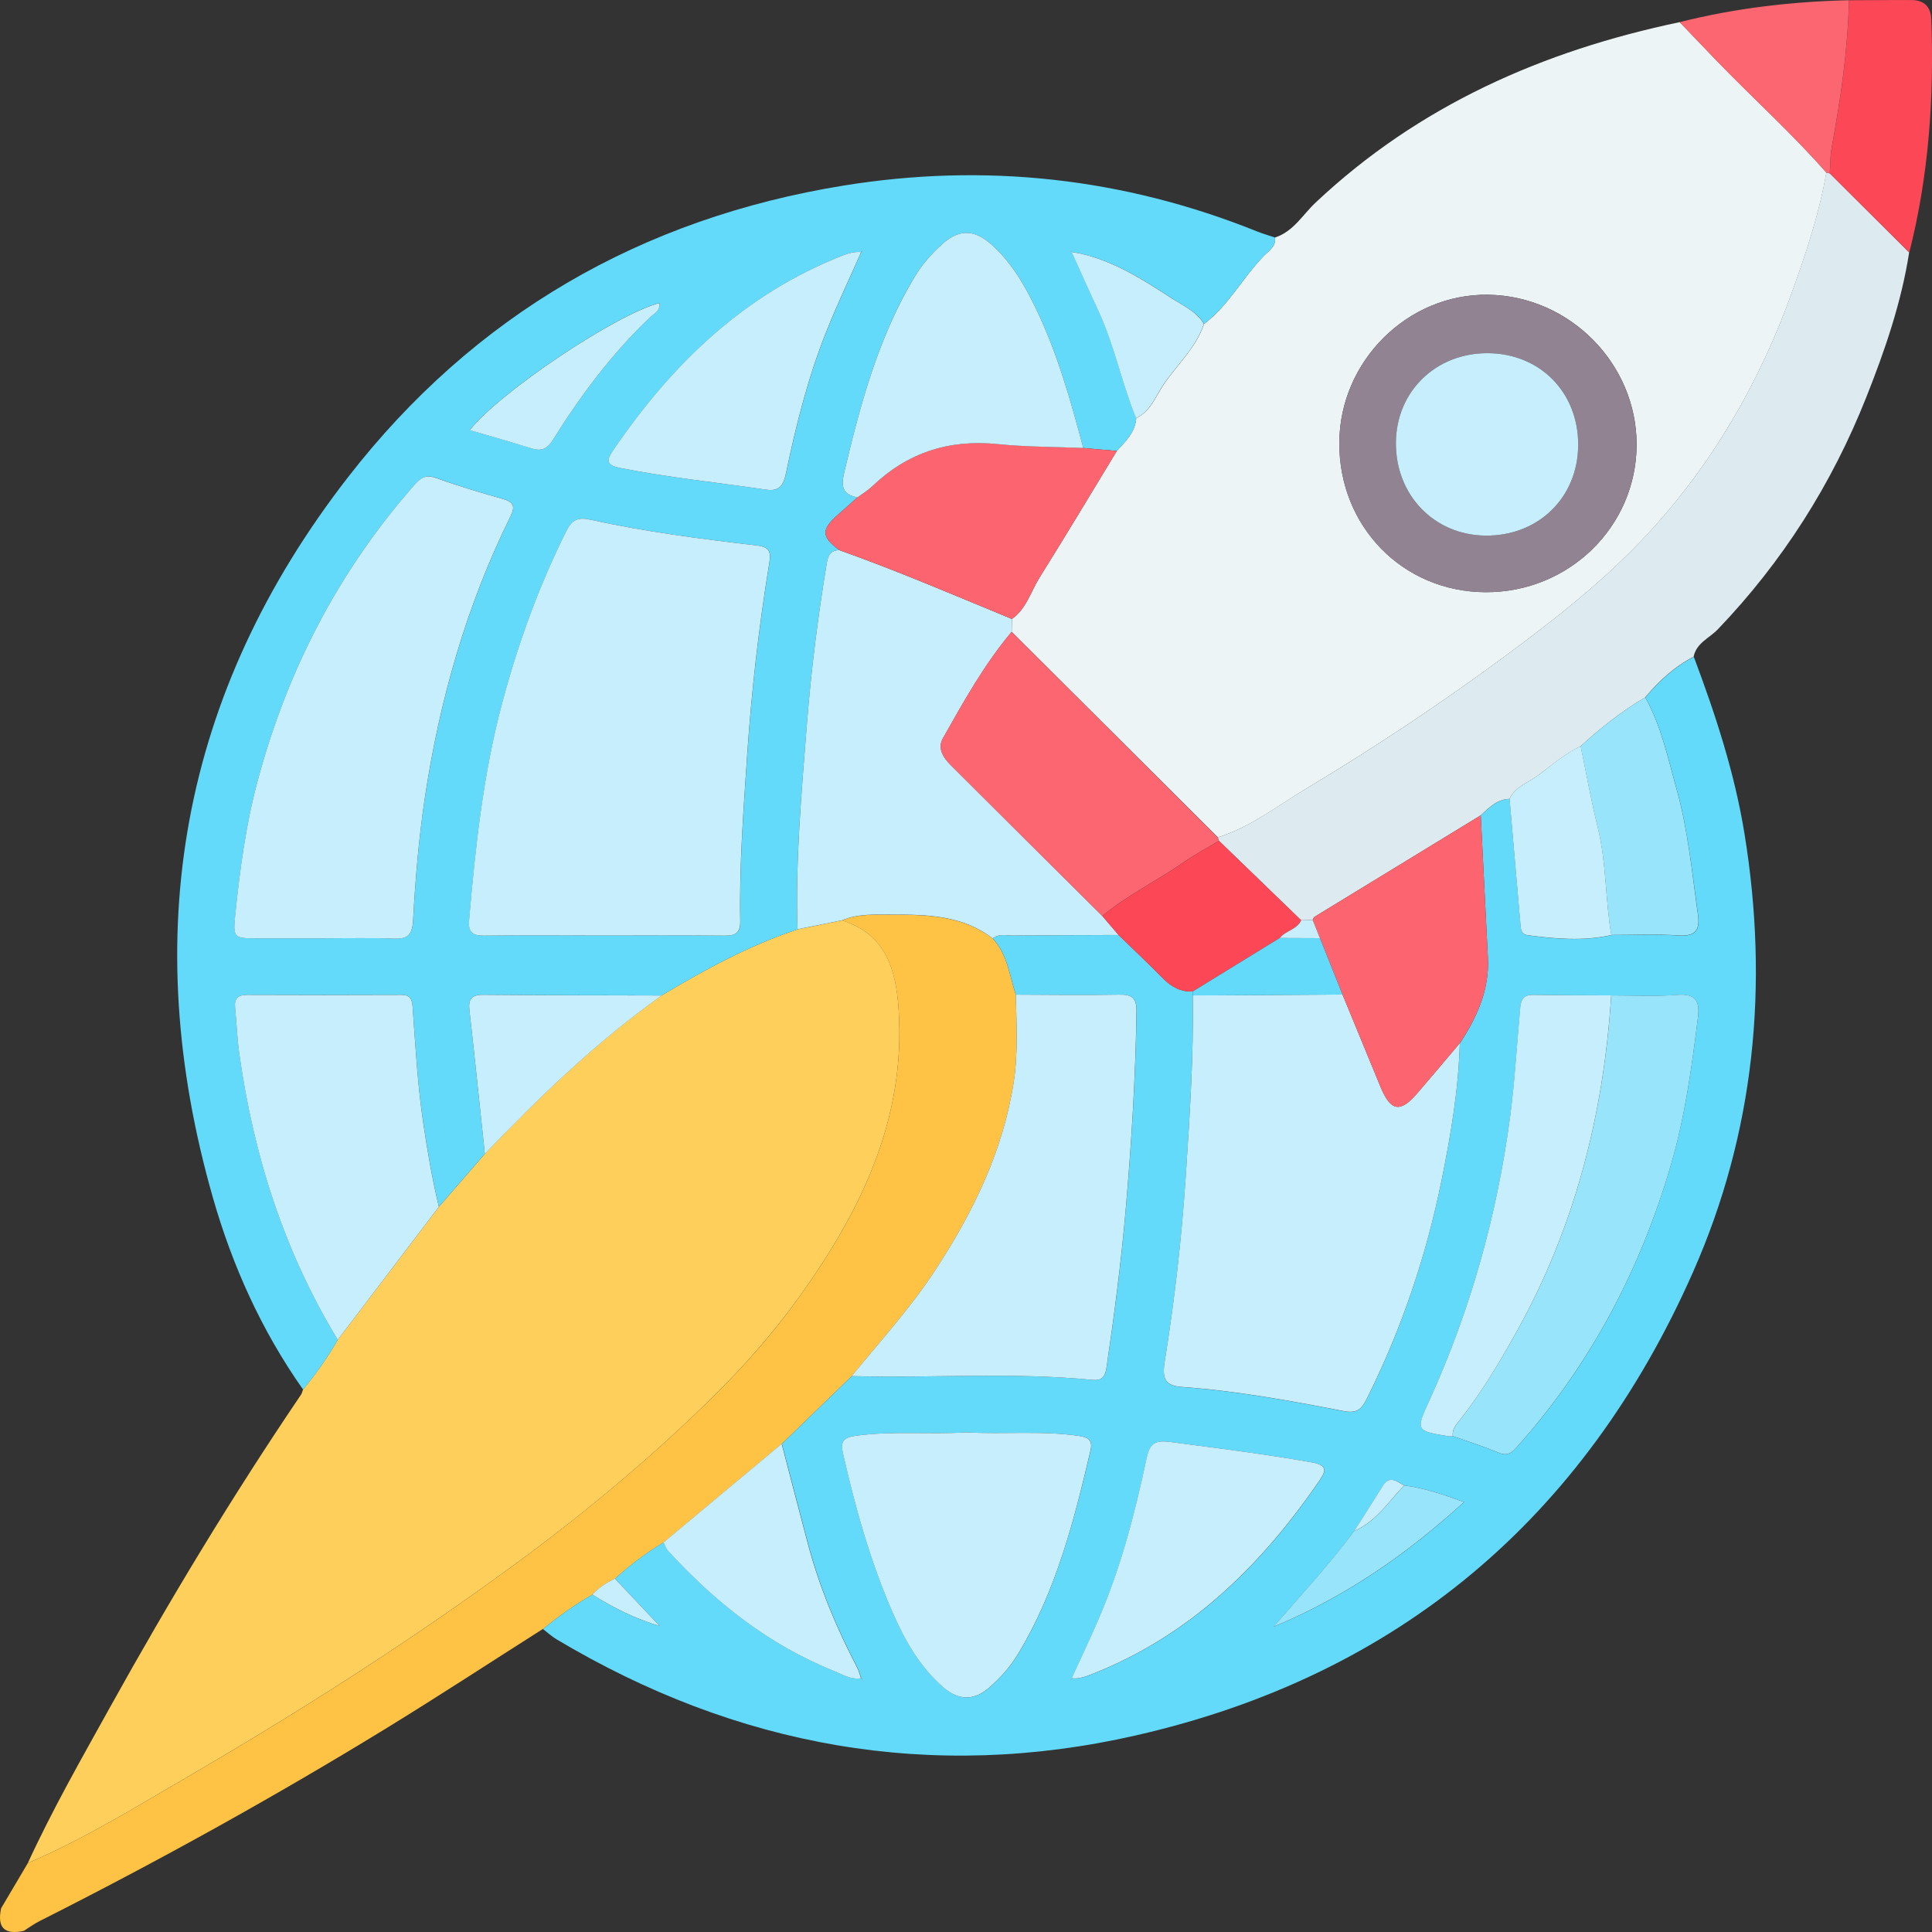
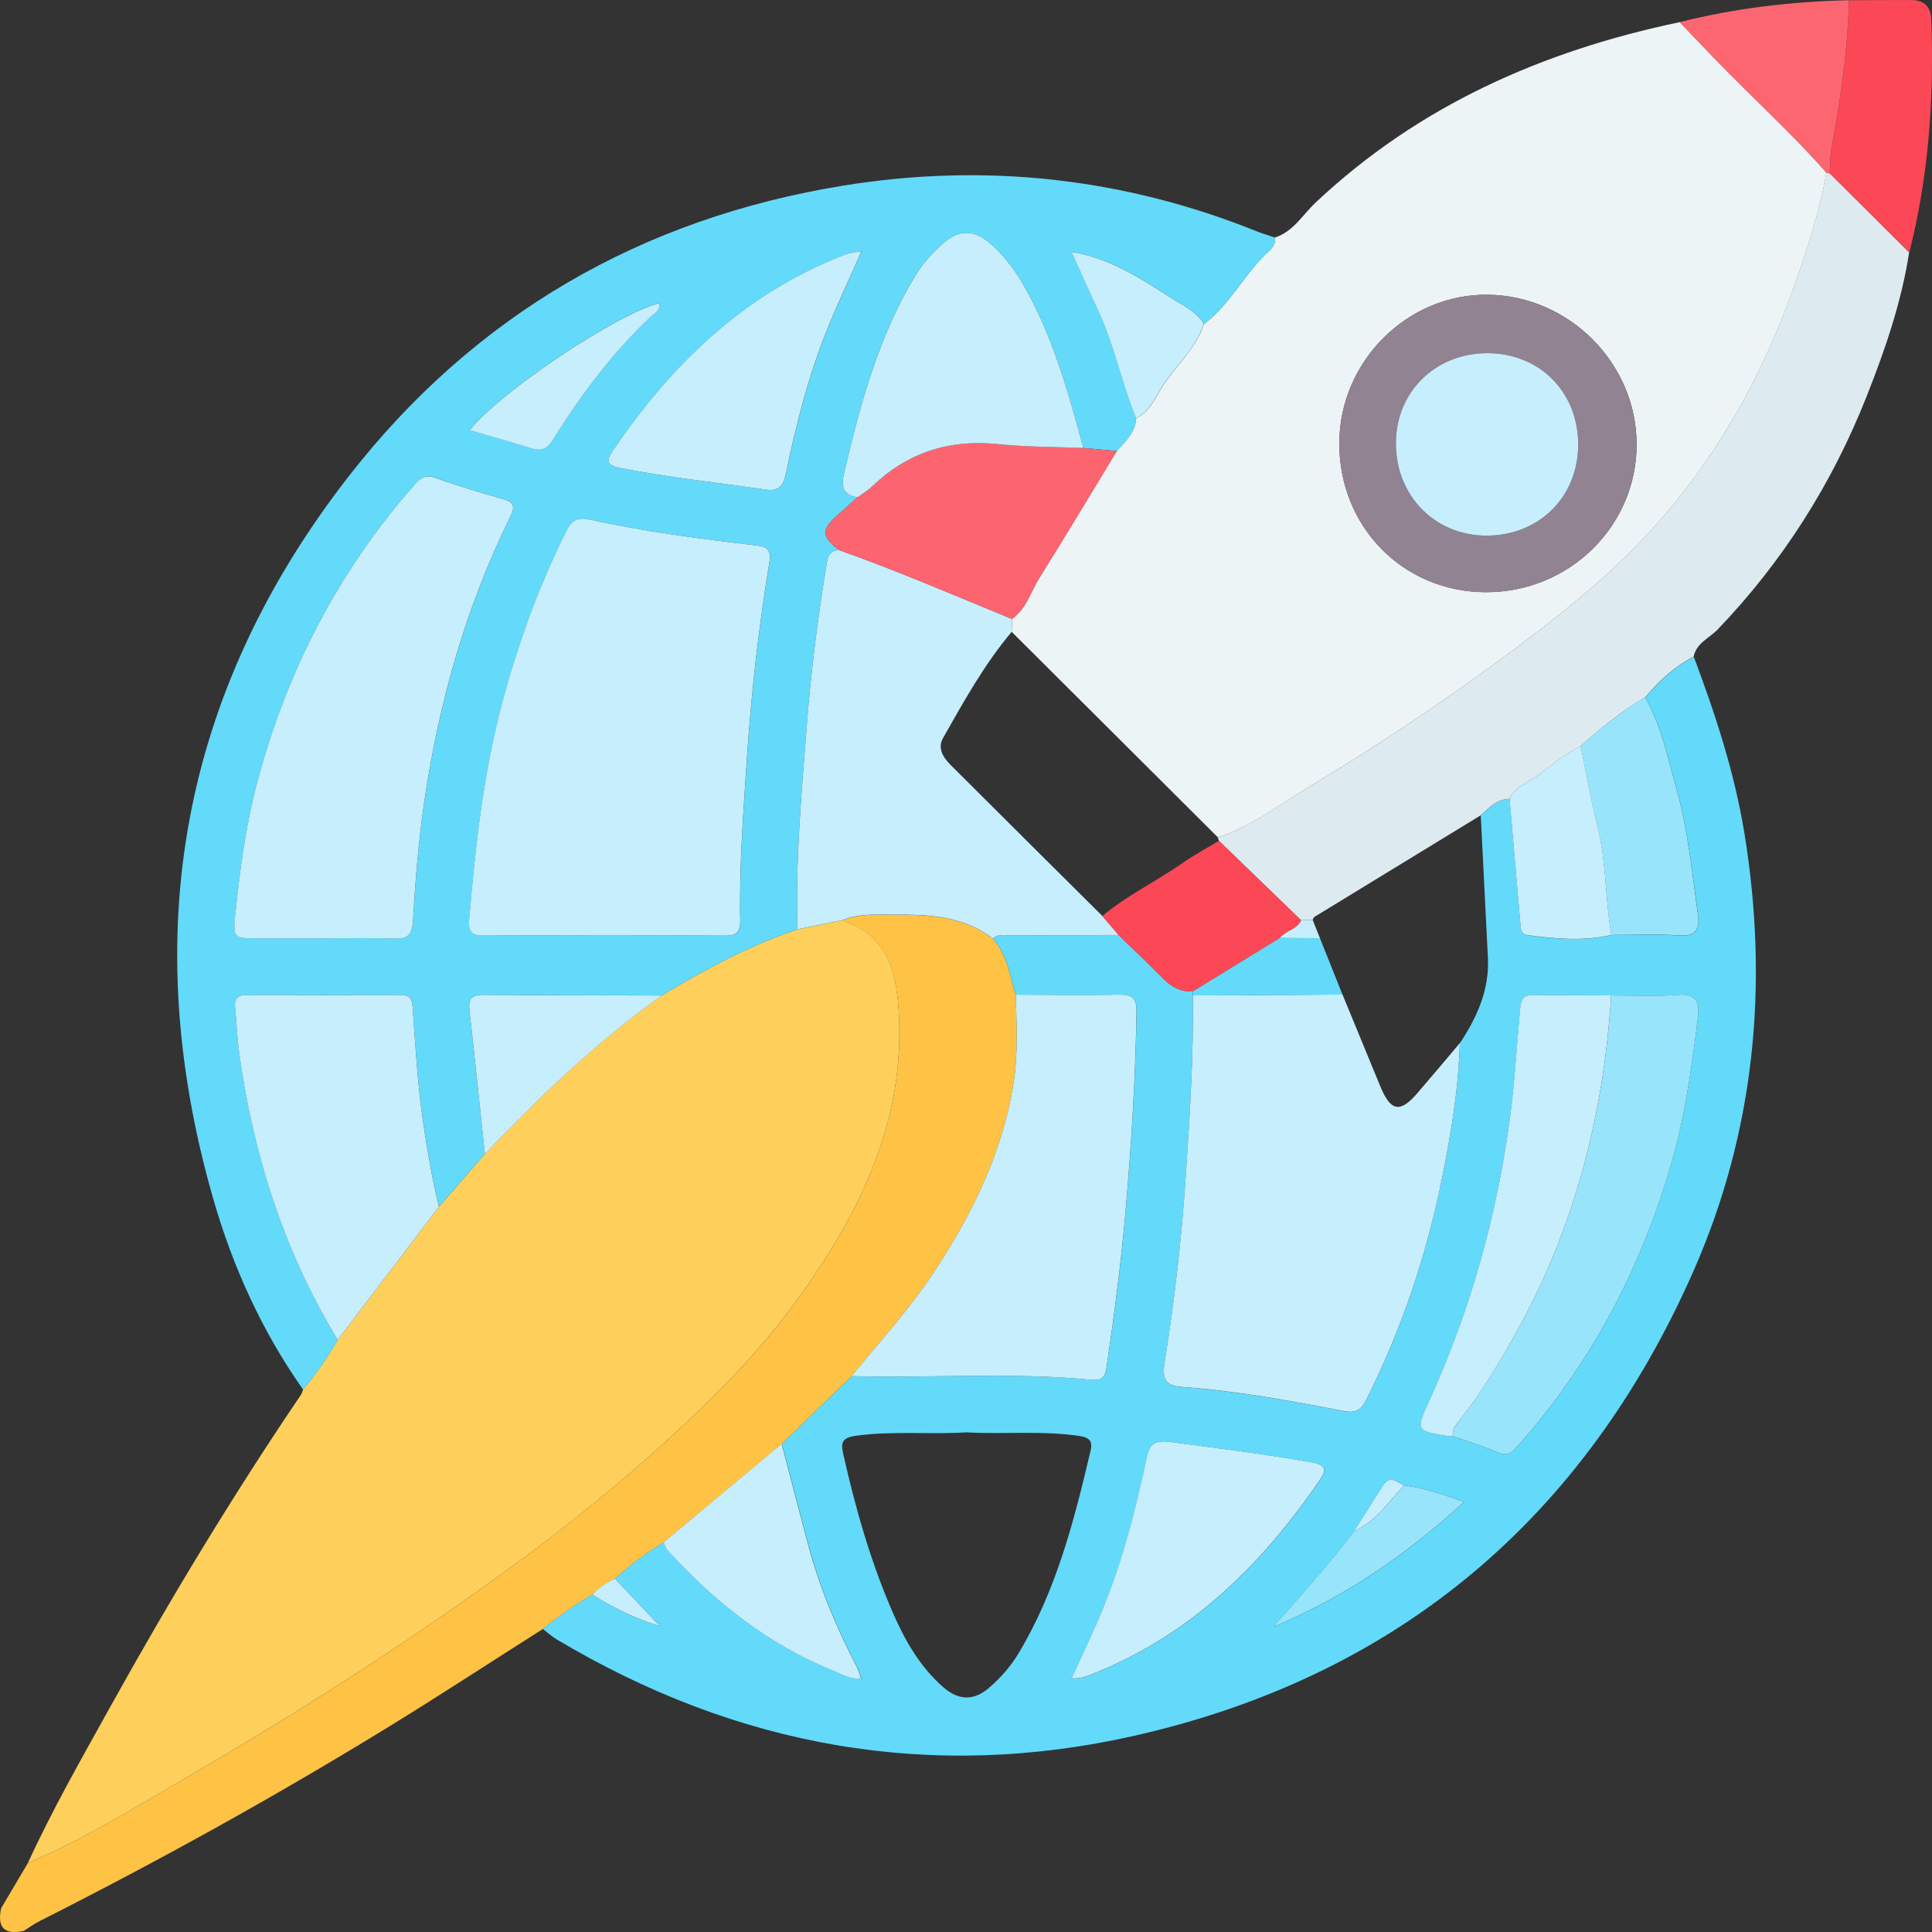
<svg xmlns="http://www.w3.org/2000/svg" width="52" height="52" viewBox="0 0 52 52" fill="none">
  <rect x="0" y="0" width="52" height="52" fill="#333333" stroke="none" />
  <g id="Character_4" clip-path="url(#clip0_316_2682)">
    <path id="Vector" d="M14.611 43.844C13.217 44.729 11.836 45.633 10.429 46.497C7.381 48.367 4.255 50.096 1.062 51.708C0.916 51.782 0.781 51.881 0.64 51.97C0.119 52.084 -0.083 51.881 0.031 51.36C0.271 50.954 0.511 50.548 0.75 50.144C2.305 49.481 3.738 48.588 5.191 47.741C8.144 46.02 11.022 44.179 13.785 42.158C15.69 40.764 17.501 39.26 19.178 37.608C20.025 36.775 20.819 35.875 21.518 34.899C23.173 32.588 24.378 30.133 24.188 27.185C24.117 26.096 23.846 25.151 22.666 24.772C23.096 24.59 23.56 24.622 24.002 24.62C24.951 24.618 25.911 24.638 26.719 25.261C27.118 25.686 27.169 26.253 27.34 26.772C27.359 27.562 27.405 28.352 27.282 29.141C26.99 30.995 26.191 32.632 25.176 34.183C24.508 35.204 23.69 36.101 22.922 37.041C22.295 37.648 21.67 38.254 21.043 38.862C19.983 39.748 18.923 40.631 17.862 41.516C17.39 41.793 16.958 42.127 16.551 42.492C16.325 42.599 16.116 42.731 15.946 42.92C15.474 43.188 15.033 43.505 14.612 43.847L14.611 43.844Z" fill="#FEC345" />
    <path id="Vector_2" d="M34.315 6.393C34.812 6.234 35.06 5.781 35.409 5.453C38.185 2.84 41.523 1.368 45.21 0.596C45.535 0.935 45.861 1.276 46.187 1.615C47.168 2.633 48.223 3.579 49.158 4.645C48.968 5.744 48.614 6.799 48.24 7.844C47.36 10.299 46.078 12.521 44.295 14.428C43.166 15.634 41.865 16.658 40.539 17.638C38.806 18.919 37.011 20.114 35.162 21.223C34.386 21.689 33.662 22.26 32.78 22.538C30.931 20.694 29.08 18.849 27.23 17.006C27.232 16.89 27.235 16.775 27.236 16.659C27.627 16.383 27.743 15.92 27.981 15.541C28.688 14.414 29.369 13.273 30.06 12.136C30.292 11.877 30.555 11.637 30.581 11.255C30.974 11.071 31.106 10.661 31.326 10.341C31.693 9.804 32.194 9.355 32.408 8.719C33.069 8.219 33.448 7.471 34.016 6.887C34.144 6.756 34.349 6.636 34.315 6.393ZM36.048 11.915C36.037 14.17 37.755 15.928 39.981 15.939C42.227 15.95 44.048 14.17 44.05 11.964C44.051 9.788 42.246 7.965 40.057 7.933C37.888 7.9 36.057 9.719 36.048 11.915Z" fill="#EDF4F5" />
    <path id="Vector_3" d="M22.666 24.771C23.848 25.15 24.119 26.095 24.188 27.184C24.378 30.132 23.173 32.587 21.518 34.898C20.817 35.874 20.024 36.774 19.178 37.607C17.501 39.259 15.69 40.765 13.785 42.157C11.022 44.178 8.144 46.018 5.191 47.74C3.738 48.587 2.305 49.482 0.75 50.143C1.414 48.699 2.201 47.321 2.971 45.934C4.564 43.065 6.259 40.258 8.1 37.541C8.128 37.5 8.138 37.448 8.156 37.401C8.503 36.979 8.818 36.535 9.091 36.061C9.999 34.868 10.907 33.675 11.813 32.482C12.224 32.007 12.637 31.533 13.048 31.058C14.525 29.513 16.06 28.032 17.811 26.791C18.977 26.094 20.168 25.446 21.463 25.015C21.864 24.933 22.264 24.852 22.664 24.771H22.666Z" fill="#FED05B" />
    <path id="Vector_4" d="M14.613 43.845C15.035 43.503 15.475 43.186 15.947 42.918C16.514 43.279 17.111 43.575 17.756 43.765C17.354 43.34 16.954 42.915 16.552 42.489C16.959 42.123 17.391 41.791 17.863 41.513C17.901 41.587 17.925 41.674 17.98 41.734C19.246 43.12 20.688 44.266 22.447 44.973C22.679 45.066 22.899 45.212 23.169 45.171C23.185 45.184 23.201 45.199 23.219 45.213C23.205 45.197 23.192 45.179 23.178 45.163C23.144 45.068 23.122 44.969 23.076 44.88C22.517 43.815 22.059 42.711 21.749 41.547C21.512 40.652 21.28 39.756 21.045 38.86C21.672 38.254 22.297 37.647 22.924 37.039C25.081 37.097 27.241 36.927 29.394 37.139C29.634 37.162 29.742 37.09 29.782 36.817C29.993 35.404 30.176 33.991 30.299 32.566C30.454 30.788 30.565 29.009 30.591 27.224C30.596 26.861 30.472 26.764 30.126 26.771C29.198 26.789 28.269 26.772 27.341 26.771C27.17 26.253 27.119 25.685 26.72 25.26C26.88 25.125 27.071 25.181 27.25 25.18C28.203 25.172 29.155 25.171 30.108 25.168C30.506 25.555 30.911 25.935 31.301 26.331C31.526 26.561 31.777 26.699 32.103 26.686C32.103 26.722 32.104 26.758 32.105 26.794C32.128 28.414 32.023 30.026 31.917 31.642C31.805 33.322 31.617 34.992 31.348 36.65C31.268 37.145 31.386 37.302 31.82 37.333C33.282 37.438 34.72 37.701 36.154 37.981C36.528 38.054 36.648 37.932 36.795 37.637C37.726 35.771 38.384 33.813 38.8 31.773C39.049 30.554 39.256 29.328 39.292 28.081C39.753 27.382 40.091 26.642 40.047 25.777C39.982 24.5 39.919 23.224 39.855 21.947C40.081 21.743 40.292 21.511 40.631 21.503C40.73 22.642 40.83 23.781 40.928 24.92C40.939 25.046 40.962 25.153 41.115 25.173C41.867 25.273 42.62 25.34 43.372 25.169C43.981 25.169 44.592 25.142 45.198 25.181C45.658 25.211 45.757 25.009 45.703 24.618C45.544 23.488 45.437 22.349 45.129 21.242C44.894 20.402 44.718 19.544 44.285 18.772C44.654 18.328 45.074 17.947 45.589 17.678C46.171 19.228 46.685 20.793 46.953 22.438C47.614 26.511 47.232 30.476 45.565 34.245C42.638 40.862 37.628 45.102 30.567 46.71C25.06 47.965 19.835 47.02 14.976 44.12C14.847 44.043 14.735 43.938 14.615 43.846L14.613 43.845ZM36.453 41.207C35.784 42.109 35.019 42.932 34.281 43.784C36.195 42.989 37.856 41.847 39.407 40.427C38.841 40.223 38.335 40.049 37.799 39.981C37.604 39.885 37.41 39.688 37.22 39.995C36.969 40.401 36.709 40.803 36.453 41.206V41.207ZM28.862 45.174C29.036 45.188 29.192 45.138 29.352 45.076C32.009 44.046 33.936 42.155 35.515 39.854C35.69 39.599 35.743 39.438 35.316 39.362C34.055 39.137 32.788 38.982 31.52 38.814C31.109 38.76 30.953 38.828 30.865 39.246C30.55 40.731 30.168 42.201 29.564 43.6C29.337 44.126 29.09 44.643 28.852 45.164C28.838 45.182 28.824 45.198 28.811 45.216C28.827 45.202 28.845 45.188 28.861 45.175L28.862 45.174ZM43.369 26.791C42.677 26.787 41.984 26.79 41.292 26.776C41.041 26.772 40.944 26.851 40.92 27.12C40.828 28.108 40.776 29.099 40.643 30.084C40.29 32.726 39.579 35.26 38.477 37.686C38.104 38.509 38.102 38.514 39.005 38.659C39.038 38.665 39.073 38.657 39.106 38.655C39.513 38.8 39.927 38.929 40.324 39.096C40.558 39.196 40.67 39.125 40.829 38.947C42.809 36.736 44.149 34.177 44.977 31.341C45.354 30.049 45.535 28.719 45.7 27.386C45.755 26.946 45.642 26.737 45.14 26.778C44.552 26.825 43.959 26.791 43.369 26.793V26.791ZM26.006 38.552C25.025 38.615 24.029 38.507 23.033 38.644C22.663 38.696 22.626 38.83 22.695 39.133C23.026 40.6 23.435 42.043 24.038 43.422C24.366 44.17 24.768 44.872 25.397 45.418C25.808 45.774 26.218 45.778 26.626 45.423C26.934 45.156 27.203 44.852 27.413 44.502C28.428 42.813 28.91 40.934 29.354 39.042C29.41 38.802 29.337 38.692 29.056 38.65C28.046 38.499 27.03 38.609 26.007 38.552H26.006Z" fill="#63DAFA" />
    <path id="Vector_5" d="M9.093 36.061C8.82 36.535 8.506 36.98 8.158 37.401C7.047 35.825 6.26 34.086 5.733 32.245C3.71 25.179 4.849 18.662 9.37 12.84C12.758 8.477 17.263 5.875 22.709 4.994C26.515 4.378 30.244 4.784 33.838 6.231C33.994 6.293 34.157 6.339 34.316 6.393C34.349 6.636 34.145 6.756 34.017 6.888C33.449 7.471 33.07 8.219 32.409 8.719C32.212 8.385 31.858 8.233 31.558 8.039C30.72 7.497 29.877 6.949 28.862 6.783C28.846 6.769 28.828 6.756 28.812 6.741C28.826 6.759 28.839 6.775 28.853 6.793C29.094 7.325 29.332 7.857 29.576 8.386C30.003 9.311 30.197 10.316 30.583 11.256C30.557 11.637 30.294 11.877 30.062 12.137C29.76 12.11 29.459 12.084 29.157 12.057C28.819 10.787 28.465 9.524 27.896 8.335C27.584 7.68 27.223 7.05 26.663 6.563C26.211 6.171 25.808 6.168 25.36 6.57C25.07 6.831 24.814 7.121 24.614 7.456C23.639 9.081 23.158 10.881 22.725 12.704C22.634 13.088 22.669 13.308 23.078 13.387C22.905 13.54 22.733 13.696 22.559 13.848C22.096 14.252 22.102 14.448 22.59 14.807C22.325 14.812 22.282 14.983 22.244 15.209C22.012 16.62 21.833 18.036 21.721 19.464C21.574 21.311 21.406 23.158 21.466 25.015C20.17 25.446 18.98 26.094 17.813 26.791C16.21 26.787 14.608 26.789 13.005 26.774C12.678 26.771 12.602 26.899 12.636 27.2C12.781 28.484 12.913 29.771 13.05 31.056C12.639 31.532 12.226 32.005 11.815 32.48C11.637 31.745 11.51 30.998 11.397 30.249C11.238 29.198 11.183 28.139 11.105 27.082C11.091 26.874 11.021 26.775 10.804 26.776C9.419 26.78 8.032 26.782 6.647 26.776C6.404 26.776 6.307 26.874 6.329 27.11C6.367 27.53 6.385 27.952 6.443 28.367C6.828 31.103 7.653 33.688 9.093 36.06V36.061ZM23.169 6.783C23.015 6.774 22.871 6.803 22.726 6.86C20.045 7.902 18.085 9.798 16.498 12.131C16.336 12.369 16.296 12.515 16.689 12.594C17.992 12.855 19.312 12.986 20.623 13.179C20.972 13.231 21.088 13.069 21.156 12.748C21.43 11.43 21.759 10.122 22.265 8.871C22.548 8.17 22.873 7.485 23.178 6.793C23.192 6.776 23.205 6.759 23.219 6.742C23.202 6.756 23.185 6.769 23.169 6.784V6.783ZM16.265 25.177C17.346 25.177 18.426 25.171 19.508 25.183C19.803 25.186 19.934 25.107 19.927 24.787C19.898 23.285 20.014 21.789 20.115 20.292C20.231 18.579 20.426 16.877 20.704 15.183C20.753 14.884 20.748 14.725 20.375 14.682C18.872 14.505 17.372 14.314 15.894 13.987C15.551 13.911 15.396 13.987 15.239 14.305C14.507 15.776 13.952 17.308 13.526 18.893C13.009 20.819 12.797 22.79 12.628 24.769C12.602 25.076 12.707 25.188 13.023 25.183C14.104 25.168 15.184 25.177 16.266 25.177H16.265ZM8.705 25.255C9.331 25.255 9.956 25.237 10.58 25.262C10.955 25.276 11.097 25.192 11.12 24.769C11.18 23.677 11.27 22.583 11.432 21.504C11.829 18.857 12.555 16.303 13.743 13.893C13.879 13.619 13.818 13.509 13.537 13.429C12.937 13.258 12.339 13.082 11.753 12.868C11.479 12.769 11.343 12.84 11.16 13.046C9.113 15.369 7.735 18.041 6.934 21.022C6.619 22.197 6.459 23.396 6.336 24.602C6.271 25.236 6.297 25.255 6.88 25.255C7.488 25.255 8.097 25.255 8.705 25.255ZM12.646 11.575C13.209 11.74 13.753 11.892 14.293 12.062C14.568 12.149 14.719 12.1 14.89 11.826C15.632 10.637 16.468 9.518 17.488 8.546C17.597 8.443 17.779 8.366 17.749 8.155C16.617 8.436 13.468 10.536 12.646 11.573V11.575Z" fill="#63DAFA" />
    <path id="Vector_6" d="M45.584 17.675C45.068 17.944 44.649 18.326 44.28 18.77C43.65 19.141 43.081 19.591 42.543 20.085C42.131 20.282 41.786 20.575 41.426 20.849C41.154 21.058 40.793 21.16 40.627 21.502C40.289 21.51 40.078 21.741 39.851 21.946C38.361 22.855 36.87 23.765 35.38 24.677C35.354 24.692 35.345 24.733 35.328 24.761C35.225 24.764 35.122 24.767 35.019 24.769C34.282 24.057 33.544 23.343 32.807 22.63C32.798 22.6 32.788 22.57 32.777 22.539C33.658 22.261 34.381 21.688 35.159 21.224C37.008 20.116 38.803 18.92 40.536 17.639C41.862 16.659 43.163 15.635 44.292 14.428C46.075 12.523 47.358 10.299 48.237 7.845C48.611 6.8 48.965 5.745 49.155 4.646C49.185 4.654 49.217 4.66 49.248 4.666C49.96 5.376 50.672 6.084 51.385 6.794C51.175 8.146 50.731 9.433 50.23 10.695C49.303 13.032 47.976 15.122 46.234 16.94C46.006 17.177 45.66 17.303 45.584 17.674V17.675Z" fill="#DDEBF0" />
    <path id="Vector_7" d="M51.387 6.795C50.675 6.085 49.962 5.377 49.25 4.667C49.266 4.433 49.26 4.197 49.302 3.969C49.544 2.658 49.736 1.342 49.767 0.007C50.325 0.004 50.881 -0 51.439 0.001C51.783 0.001 51.968 0.174 51.981 0.525C52.059 2.641 51.911 4.737 51.389 6.796L51.387 6.795Z" fill="#FC4856" />
    <path id="Vector_8" d="M49.765 0.006C49.734 1.342 49.542 2.658 49.3 3.968C49.257 4.196 49.264 4.434 49.248 4.666C49.217 4.66 49.185 4.654 49.156 4.646C48.221 3.581 47.166 2.635 46.184 1.616C45.857 1.276 45.533 0.937 45.207 0.596C46.702 0.219 48.225 0.041 49.765 0.006Z" fill="#FC6671" />
    <path id="Vector_9" d="M21.465 25.014C21.407 23.157 21.575 21.311 21.72 19.464C21.833 18.037 22.012 16.62 22.244 15.208C22.28 14.982 22.324 14.812 22.59 14.807C24.161 15.367 25.693 16.024 27.235 16.66C27.233 16.775 27.231 16.89 27.229 17.006C26.492 17.883 25.939 18.879 25.38 19.869C25.226 20.14 25.389 20.394 25.589 20.592C26.947 21.948 28.308 23.3 29.669 24.653C29.816 24.824 29.962 24.995 30.107 25.166C29.155 25.169 28.202 25.171 27.25 25.179C27.072 25.18 26.879 25.124 26.719 25.259C25.912 24.634 24.95 24.614 24.002 24.617C23.56 24.618 23.096 24.587 22.666 24.769C22.266 24.85 21.865 24.932 21.465 25.012V25.014Z" fill="#C7EEFC" />
    <path id="Vector_10" d="M27.339 26.771C28.267 26.774 29.195 26.788 30.123 26.771C30.468 26.764 30.594 26.86 30.588 27.224C30.563 29.009 30.451 30.788 30.297 32.566C30.173 33.99 29.989 35.404 29.78 36.817C29.739 37.09 29.632 37.162 29.392 37.139C27.238 36.927 25.078 37.097 22.922 37.038C23.69 36.099 24.509 35.202 25.176 34.181C26.191 32.63 26.991 30.992 27.282 29.138C27.405 28.35 27.359 27.559 27.34 26.77L27.339 26.771Z" fill="#C7EEFC" />
    <path id="Vector_11" d="M23.165 45.172C22.895 45.213 22.675 45.067 22.443 44.974C20.684 44.267 19.243 43.121 17.976 41.735C17.922 41.675 17.897 41.588 17.859 41.514C18.919 40.63 19.979 39.745 21.039 38.861C21.273 39.757 21.505 40.653 21.743 41.548C22.052 42.711 22.512 43.816 23.07 44.882C23.116 44.97 23.138 45.07 23.172 45.164L23.164 45.172H23.165Z" fill="#C7EEFC" />
    <path id="Vector_12" d="M16.55 42.488C16.952 42.913 17.352 43.338 17.754 43.764C17.11 43.573 16.512 43.278 15.945 42.917C16.115 42.728 16.324 42.596 16.55 42.49V42.488Z" fill="#C6EEFD" />
    <path id="Vector_13" d="M36.047 11.917C36.058 9.719 37.888 7.901 40.057 7.934C42.245 7.967 44.05 9.79 44.049 11.966C44.047 14.173 42.225 15.951 39.981 15.94C37.754 15.929 36.036 14.171 36.047 11.917ZM42.477 11.983C42.486 10.563 41.452 9.511 40.042 9.506C38.648 9.5 37.586 10.532 37.571 11.905C37.556 13.322 38.599 14.405 39.989 14.416C41.408 14.427 42.469 13.389 42.477 11.983Z" fill="#928392" />
-     <path id="Vector_14" d="M29.666 24.654C28.305 23.301 26.944 21.949 25.586 20.593C25.387 20.394 25.224 20.141 25.377 19.87C25.936 18.879 26.49 17.882 27.227 17.007C29.076 18.852 30.927 20.695 32.776 22.54C32.787 22.57 32.797 22.599 32.806 22.631C32.478 22.829 32.139 23.011 31.825 23.229C31.117 23.723 30.331 24.099 29.665 24.656L29.666 24.654Z" fill="#FC6671" />
    <path id="Vector_15" d="M27.236 16.659C25.695 16.024 24.163 15.367 22.591 14.806C22.103 14.448 22.097 14.25 22.56 13.848C22.735 13.696 22.906 13.541 23.078 13.386C23.213 13.287 23.359 13.202 23.479 13.086C24.424 12.181 25.54 11.821 26.842 11.952C27.609 12.028 28.384 12.025 29.155 12.057C29.456 12.085 29.757 12.111 30.06 12.138C29.369 13.274 28.686 14.415 27.981 15.542C27.743 15.921 27.627 16.384 27.236 16.66V16.659Z" fill="#FC6570" />
    <path id="Vector_16" d="M30.578 11.256C30.192 10.317 29.998 9.311 29.571 8.386C29.325 7.857 29.088 7.323 28.848 6.793L28.857 6.783C29.873 6.949 30.716 7.499 31.553 8.039C31.855 8.233 32.207 8.385 32.404 8.719C32.19 9.356 31.689 9.805 31.321 10.341C31.102 10.661 30.97 11.071 30.576 11.256H30.578Z" fill="#C6EEFD" />
    <path id="Vector_17" d="M9.091 36.061C7.65 33.688 6.825 31.103 6.441 28.368C6.383 27.951 6.367 27.529 6.327 27.111C6.305 26.876 6.402 26.777 6.645 26.777C8.03 26.783 9.417 26.783 10.802 26.777C11.021 26.777 11.089 26.875 11.104 27.083C11.181 28.14 11.238 29.199 11.395 30.25C11.508 30.999 11.634 31.744 11.813 32.481C10.905 33.674 9.998 34.868 9.091 36.061Z" fill="#C7EEFD" />
    <path id="Vector_18" d="M13.05 31.058C12.913 29.773 12.783 28.486 12.636 27.202C12.602 26.9 12.678 26.773 13.005 26.775C14.608 26.79 16.21 26.789 17.813 26.793C16.062 28.034 14.528 29.515 13.05 31.059V31.058Z" fill="#C7EEFC" />
    <path id="Vector_19" d="M39.291 28.078C39.256 29.325 39.048 30.551 38.8 31.77C38.385 33.81 37.725 35.768 36.794 37.634C36.648 37.929 36.526 38.051 36.154 37.977C34.719 37.698 33.281 37.435 31.82 37.33C31.386 37.299 31.267 37.141 31.348 36.647C31.615 34.989 31.805 33.319 31.916 31.638C32.023 30.023 32.128 28.41 32.105 26.791C33.448 26.783 34.79 26.775 36.133 26.767C36.473 27.593 36.812 28.419 37.153 29.244C37.429 29.915 37.684 29.962 38.147 29.424C38.532 28.978 38.91 28.526 39.291 28.076V28.078Z" fill="#C7EEFD" />
-     <path id="Vector_20" d="M26.004 38.552C27.029 38.609 28.042 38.499 29.053 38.65C29.334 38.692 29.407 38.801 29.35 39.042C28.908 40.934 28.426 42.813 27.41 44.501C27.2 44.853 26.93 45.156 26.623 45.423C26.214 45.777 25.805 45.773 25.393 45.418C24.765 44.873 24.362 44.17 24.035 43.422C23.431 42.042 23.024 40.599 22.692 39.133C22.624 38.83 22.661 38.696 23.03 38.644C24.026 38.507 25.022 38.614 26.003 38.552H26.004Z" fill="#C6EEFD" />
    <path id="Vector_21" d="M43.369 26.791C43.959 26.79 44.553 26.824 45.139 26.776C45.642 26.736 45.754 26.945 45.7 27.385C45.534 28.718 45.354 30.049 44.977 31.34C44.149 34.176 42.807 36.734 40.828 38.946C40.67 39.124 40.559 39.194 40.324 39.095C39.926 38.928 39.512 38.799 39.105 38.654C39.079 38.465 39.195 38.346 39.301 38.21C39.873 37.481 40.349 36.686 40.801 35.879C42.382 33.056 43.164 30.004 43.367 26.79L43.369 26.791Z" fill="#98E5FB" />
    <path id="Vector_22" d="M43.365 26.791C43.162 30.006 42.38 33.057 40.799 35.881C40.348 36.688 39.873 37.483 39.299 38.211C39.191 38.347 39.076 38.467 39.103 38.655C39.069 38.657 39.035 38.665 39.003 38.659C38.098 38.514 38.1 38.507 38.475 37.686C39.577 35.26 40.288 32.726 40.641 30.084C40.772 29.099 40.825 28.108 40.917 27.12C40.942 26.852 41.04 26.772 41.289 26.776C41.981 26.79 42.675 26.787 43.367 26.791H43.365Z" fill="#C6EEFD" />
-     <path id="Vector_23" d="M39.291 28.078C38.91 28.527 38.532 28.981 38.148 29.426C37.685 29.964 37.43 29.916 37.153 29.245C36.812 28.42 36.473 27.593 36.134 26.768C35.932 26.262 35.73 25.757 35.527 25.251C35.462 25.088 35.397 24.924 35.332 24.761C35.35 24.732 35.359 24.691 35.384 24.676C36.873 23.764 38.363 22.855 39.855 21.945C39.918 23.221 39.982 24.499 40.047 25.776C40.092 26.642 39.753 27.38 39.291 28.079V28.078Z" fill="#FC6570" />
    <path id="Vector_24" d="M28.848 45.163C29.085 44.642 29.333 44.125 29.56 43.599C30.164 42.2 30.547 40.73 30.861 39.245C30.95 38.827 31.106 38.759 31.517 38.813C32.784 38.981 34.053 39.136 35.312 39.361C35.739 39.437 35.687 39.598 35.511 39.853C33.931 42.154 32.005 44.044 29.348 45.075C29.187 45.137 29.031 45.188 28.858 45.172L28.849 45.163H28.848Z" fill="#C6EEFD" />
    <path id="Vector_25" d="M42.544 20.083C43.082 19.59 43.652 19.14 44.281 18.768C44.714 19.54 44.89 20.398 45.125 21.238C45.435 22.344 45.54 23.483 45.699 24.614C45.755 25.006 45.654 25.207 45.194 25.177C44.588 25.138 43.977 25.166 43.368 25.165C43.204 24.211 43.239 23.235 43.006 22.287C42.827 21.558 42.695 20.819 42.543 20.083H42.544Z" fill="#98E5FB" />
    <path id="Vector_26" d="M29.668 24.655C30.334 24.099 31.12 23.723 31.828 23.229C32.142 23.01 32.482 22.828 32.809 22.63C33.546 23.343 34.284 24.056 35.021 24.769C34.907 25.023 34.603 25.047 34.444 25.247C33.663 25.726 32.883 26.207 32.101 26.686C31.775 26.699 31.524 26.561 31.299 26.332C30.91 25.935 30.505 25.555 30.106 25.168C29.96 24.997 29.814 24.826 29.668 24.655Z" fill="#FC4856" />
    <path id="Vector_27" d="M42.545 20.083C42.697 20.819 42.828 21.559 43.008 22.288C43.24 23.235 43.204 24.213 43.37 25.166C42.618 25.337 41.866 25.269 41.113 25.17C40.96 25.149 40.937 25.042 40.926 24.916C40.828 23.777 40.728 22.638 40.629 21.499C40.794 21.159 41.155 21.057 41.428 20.846C41.786 20.572 42.132 20.277 42.545 20.082V20.083Z" fill="#C6EEFD" />
    <path id="Vector_28" d="M37.796 39.981C38.333 40.049 38.838 40.223 39.404 40.427C37.852 41.845 36.191 42.988 34.277 43.784C35.016 42.932 35.779 42.108 36.45 41.207C37.041 40.956 37.37 40.416 37.796 39.983V39.981Z" fill="#98E5FB" />
    <path id="Vector_29" d="M32.102 26.686C32.883 26.207 33.663 25.726 34.444 25.247C34.805 25.248 35.166 25.25 35.526 25.251C35.729 25.758 35.931 26.262 36.133 26.769C34.79 26.777 33.448 26.785 32.104 26.793C32.104 26.758 32.103 26.721 32.102 26.686Z" fill="#63DAFA" />
    <path id="Vector_30" d="M37.795 39.981C37.369 40.414 37.041 40.954 36.449 41.206C36.706 40.802 36.964 40.401 37.216 39.995C37.406 39.687 37.6 39.885 37.795 39.981Z" fill="#C6EEFD" />
    <path id="Vector_31" d="M23.174 45.163C23.187 45.179 23.201 45.197 23.214 45.213C23.198 45.2 23.182 45.185 23.164 45.171L23.172 45.163H23.174Z" fill="#C7EEFC" />
    <path id="Vector_32" d="M28.859 45.172C28.843 45.186 28.825 45.199 28.809 45.213C28.822 45.195 28.836 45.179 28.849 45.161L28.859 45.171V45.172Z" fill="#C6EEFD" />
    <path id="Vector_33" d="M16.263 25.178C15.181 25.178 14.101 25.168 13.02 25.183C12.704 25.187 12.599 25.076 12.625 24.769C12.794 22.79 13.006 20.819 13.523 18.893C13.948 17.309 14.504 15.776 15.236 14.305C15.393 13.988 15.548 13.911 15.891 13.987C17.369 14.314 18.869 14.506 20.372 14.682C20.745 14.726 20.75 14.884 20.701 15.183C20.423 16.876 20.229 18.579 20.112 20.292C20.012 21.79 19.895 23.285 19.924 24.787C19.929 25.107 19.799 25.187 19.504 25.183C18.423 25.171 17.343 25.178 16.261 25.178H16.263Z" fill="#C6EEFD" />
    <path id="Vector_34" d="M8.703 25.256C8.095 25.256 7.485 25.256 6.878 25.256C6.294 25.256 6.268 25.236 6.333 24.603C6.457 23.398 6.617 22.198 6.932 21.023C7.731 18.043 9.111 15.37 11.157 13.047C11.339 12.841 11.476 12.77 11.75 12.87C12.335 13.083 12.935 13.259 13.535 13.43C13.816 13.51 13.877 13.62 13.741 13.894C12.552 16.304 11.826 18.857 11.43 21.505C11.269 22.586 11.178 23.679 11.118 24.77C11.095 25.194 10.952 25.278 10.578 25.263C9.954 25.238 9.328 25.256 8.703 25.256Z" fill="#C6EEFD" />
    <path id="Vector_35" d="M29.154 12.058C28.383 12.026 27.608 12.03 26.842 11.952C25.538 11.822 24.422 12.182 23.478 13.087C23.358 13.201 23.212 13.288 23.078 13.387C22.669 13.309 22.634 13.089 22.725 12.704C23.156 10.883 23.639 9.083 24.614 7.457C24.814 7.121 25.07 6.831 25.36 6.57C25.808 6.168 26.211 6.17 26.663 6.563C27.223 7.051 27.583 7.681 27.896 8.335C28.465 9.524 28.819 10.788 29.157 12.057L29.154 12.058Z" fill="#C7EEFC" />
    <path id="Vector_36" d="M23.175 6.792C22.87 7.484 22.544 8.169 22.262 8.87C21.756 10.122 21.427 11.429 21.153 12.747C21.087 13.069 20.968 13.23 20.62 13.179C19.308 12.986 17.989 12.854 16.686 12.594C16.293 12.515 16.335 12.368 16.495 12.131C18.082 9.797 20.04 7.901 22.723 6.86C22.87 6.803 23.012 6.774 23.165 6.783L23.175 6.792Z" fill="#C6EEFD" />
    <path id="Vector_37" d="M12.645 11.576C13.466 10.539 16.615 8.439 17.748 8.158C17.779 8.369 17.597 8.445 17.487 8.549C16.467 9.521 15.631 10.64 14.889 11.829C14.718 12.101 14.567 12.15 14.292 12.065C13.752 11.895 13.208 11.743 12.645 11.578V11.576Z" fill="#C6EEFD" />
    <path id="Vector_38" d="M28.849 6.793C28.836 6.775 28.822 6.759 28.809 6.741C28.825 6.755 28.841 6.77 28.859 6.783L28.849 6.793Z" fill="#C6EEFD" />
    <path id="Vector_39" d="M23.168 6.783C23.184 6.77 23.202 6.756 23.218 6.741C23.205 6.758 23.191 6.775 23.177 6.791L23.168 6.782V6.783Z" fill="#C6EEFD" />
    <path id="Vector_40" d="M35.528 25.251C35.167 25.251 34.806 25.248 34.445 25.247C34.604 25.046 34.908 25.023 35.022 24.769C35.125 24.766 35.228 24.764 35.331 24.761C35.397 24.924 35.462 25.088 35.527 25.251H35.528Z" fill="#C6EEFD" />
    <path id="Vector_41" d="M42.477 11.983C42.469 13.388 41.408 14.427 39.989 14.416C38.599 14.405 37.556 13.322 37.571 11.904C37.585 10.532 38.648 9.5 40.041 9.506C41.451 9.511 42.485 10.563 42.477 11.983Z" fill="#C7EEFC" />
  </g>
  <defs>
    <clipPath id="clip0_316_2682">
      <rect width="52" height="52" fill="white" />
    </clipPath>
  </defs>
</svg>